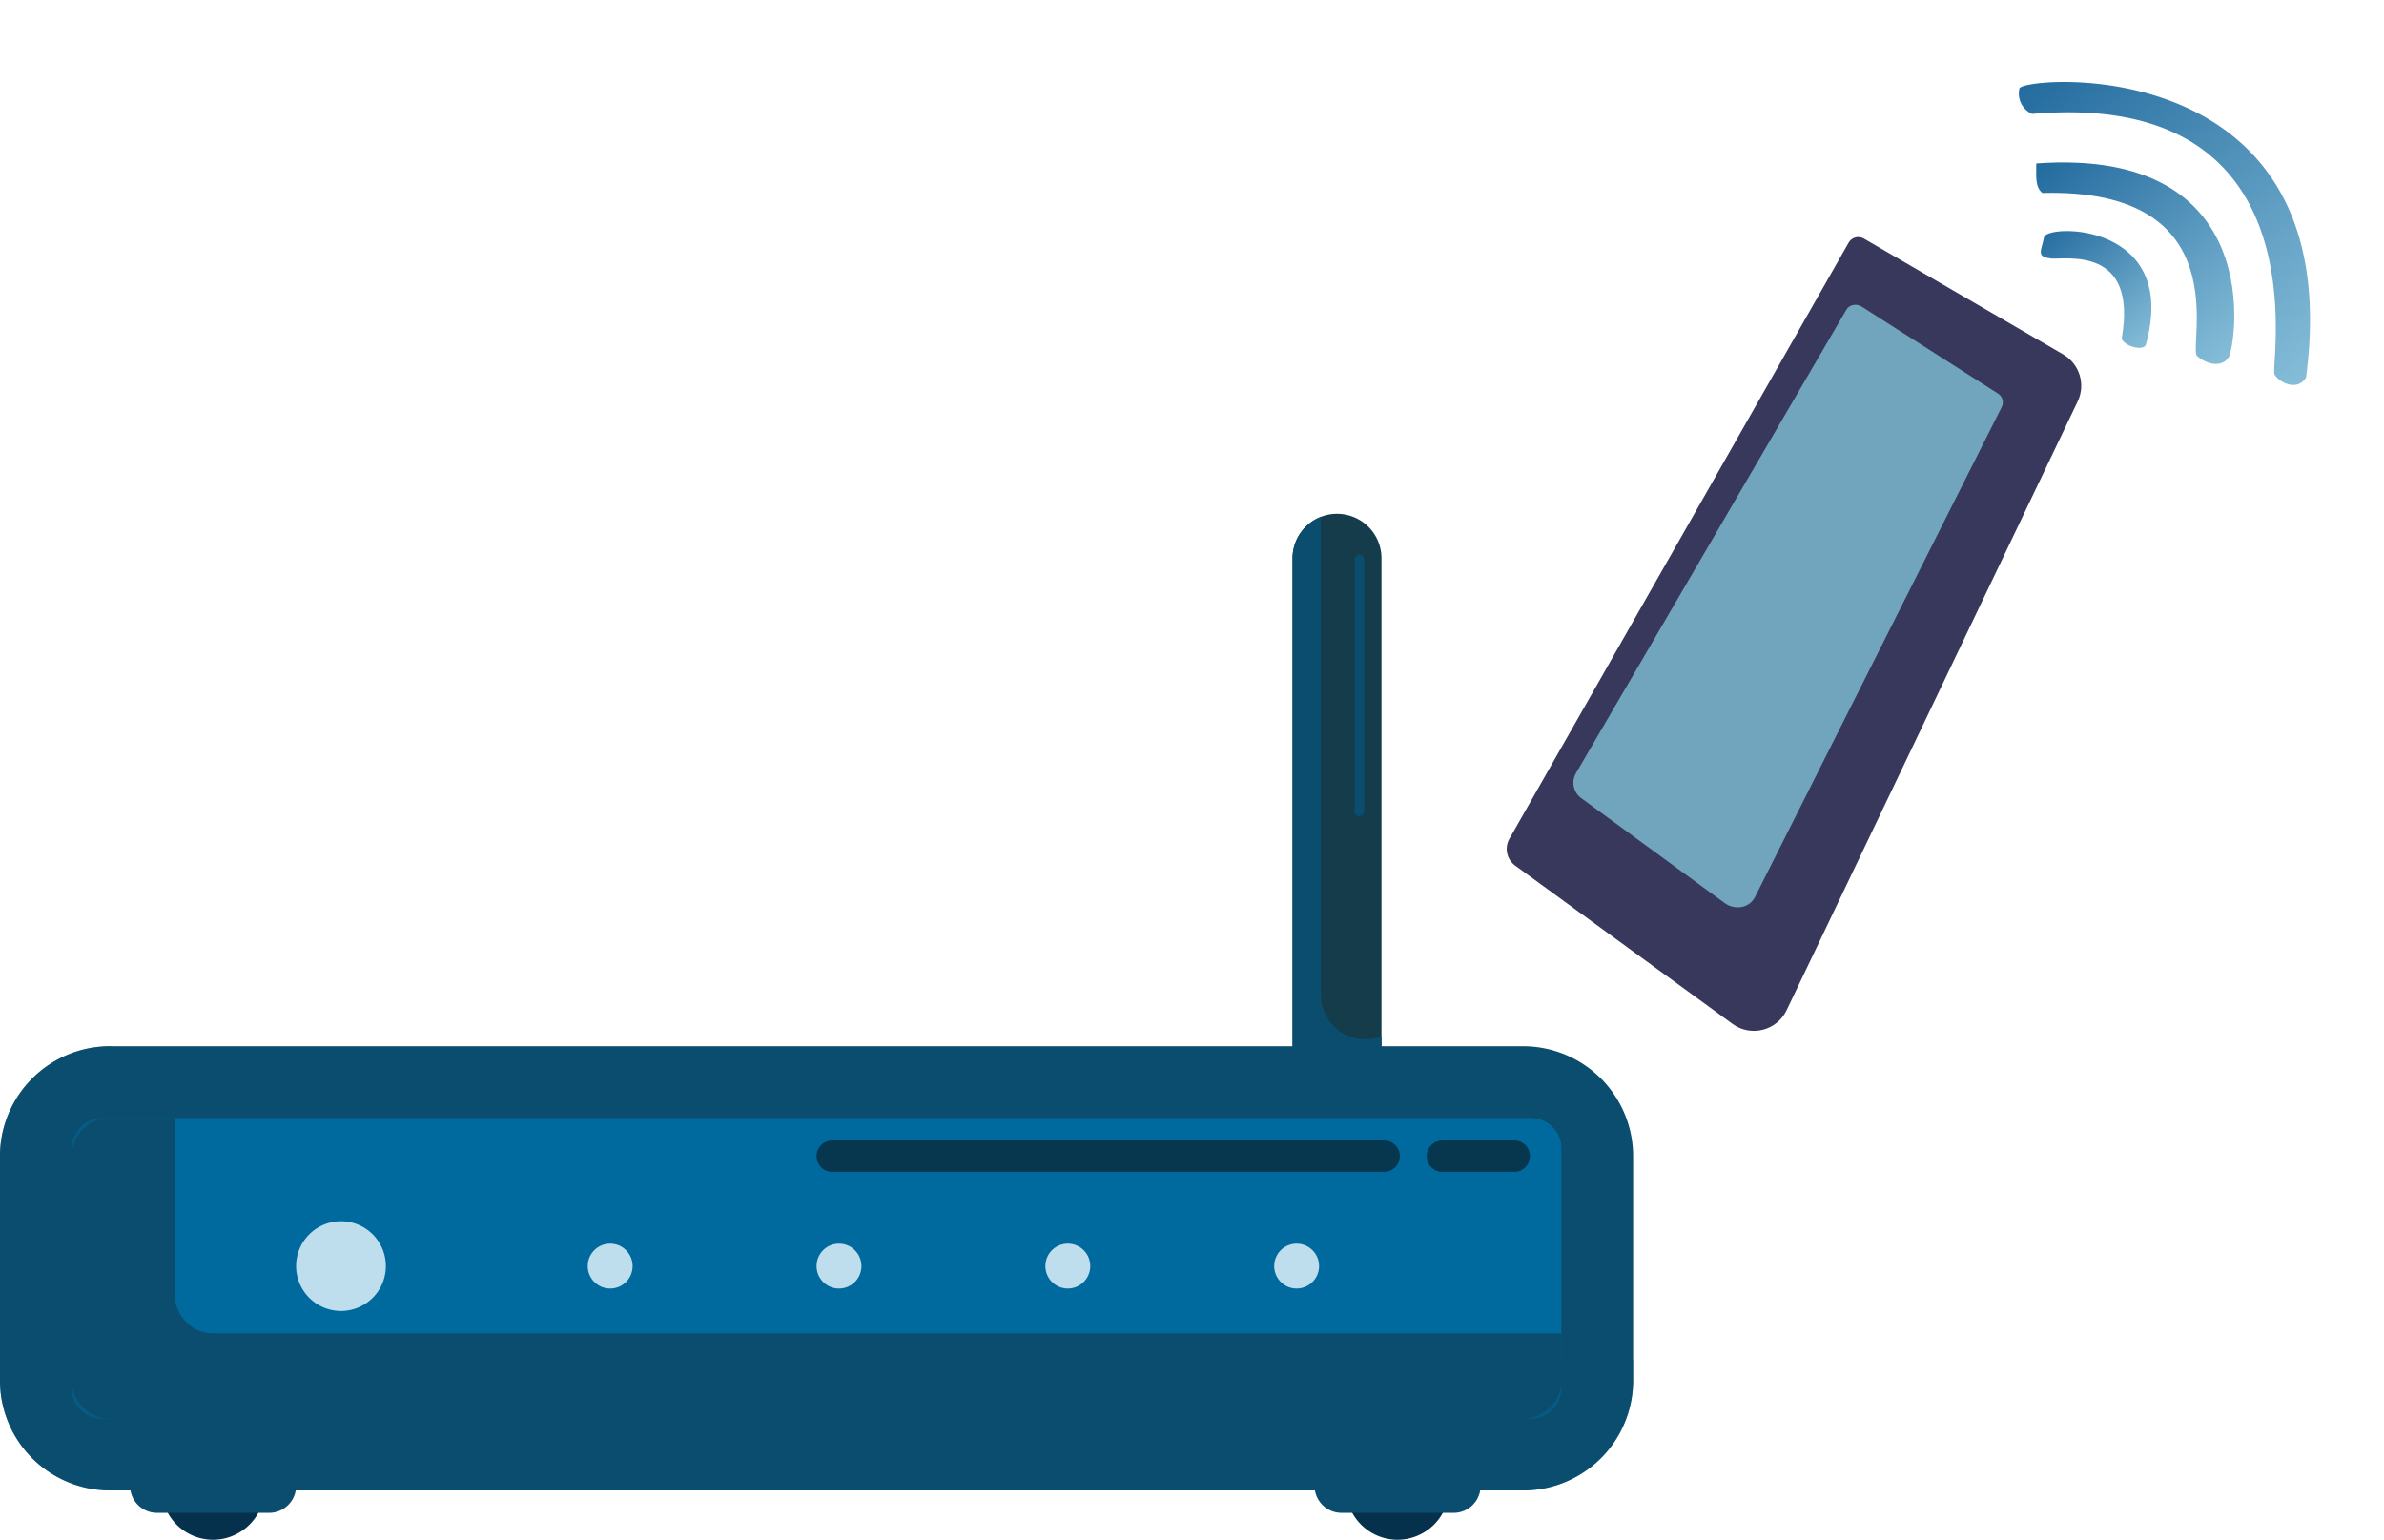
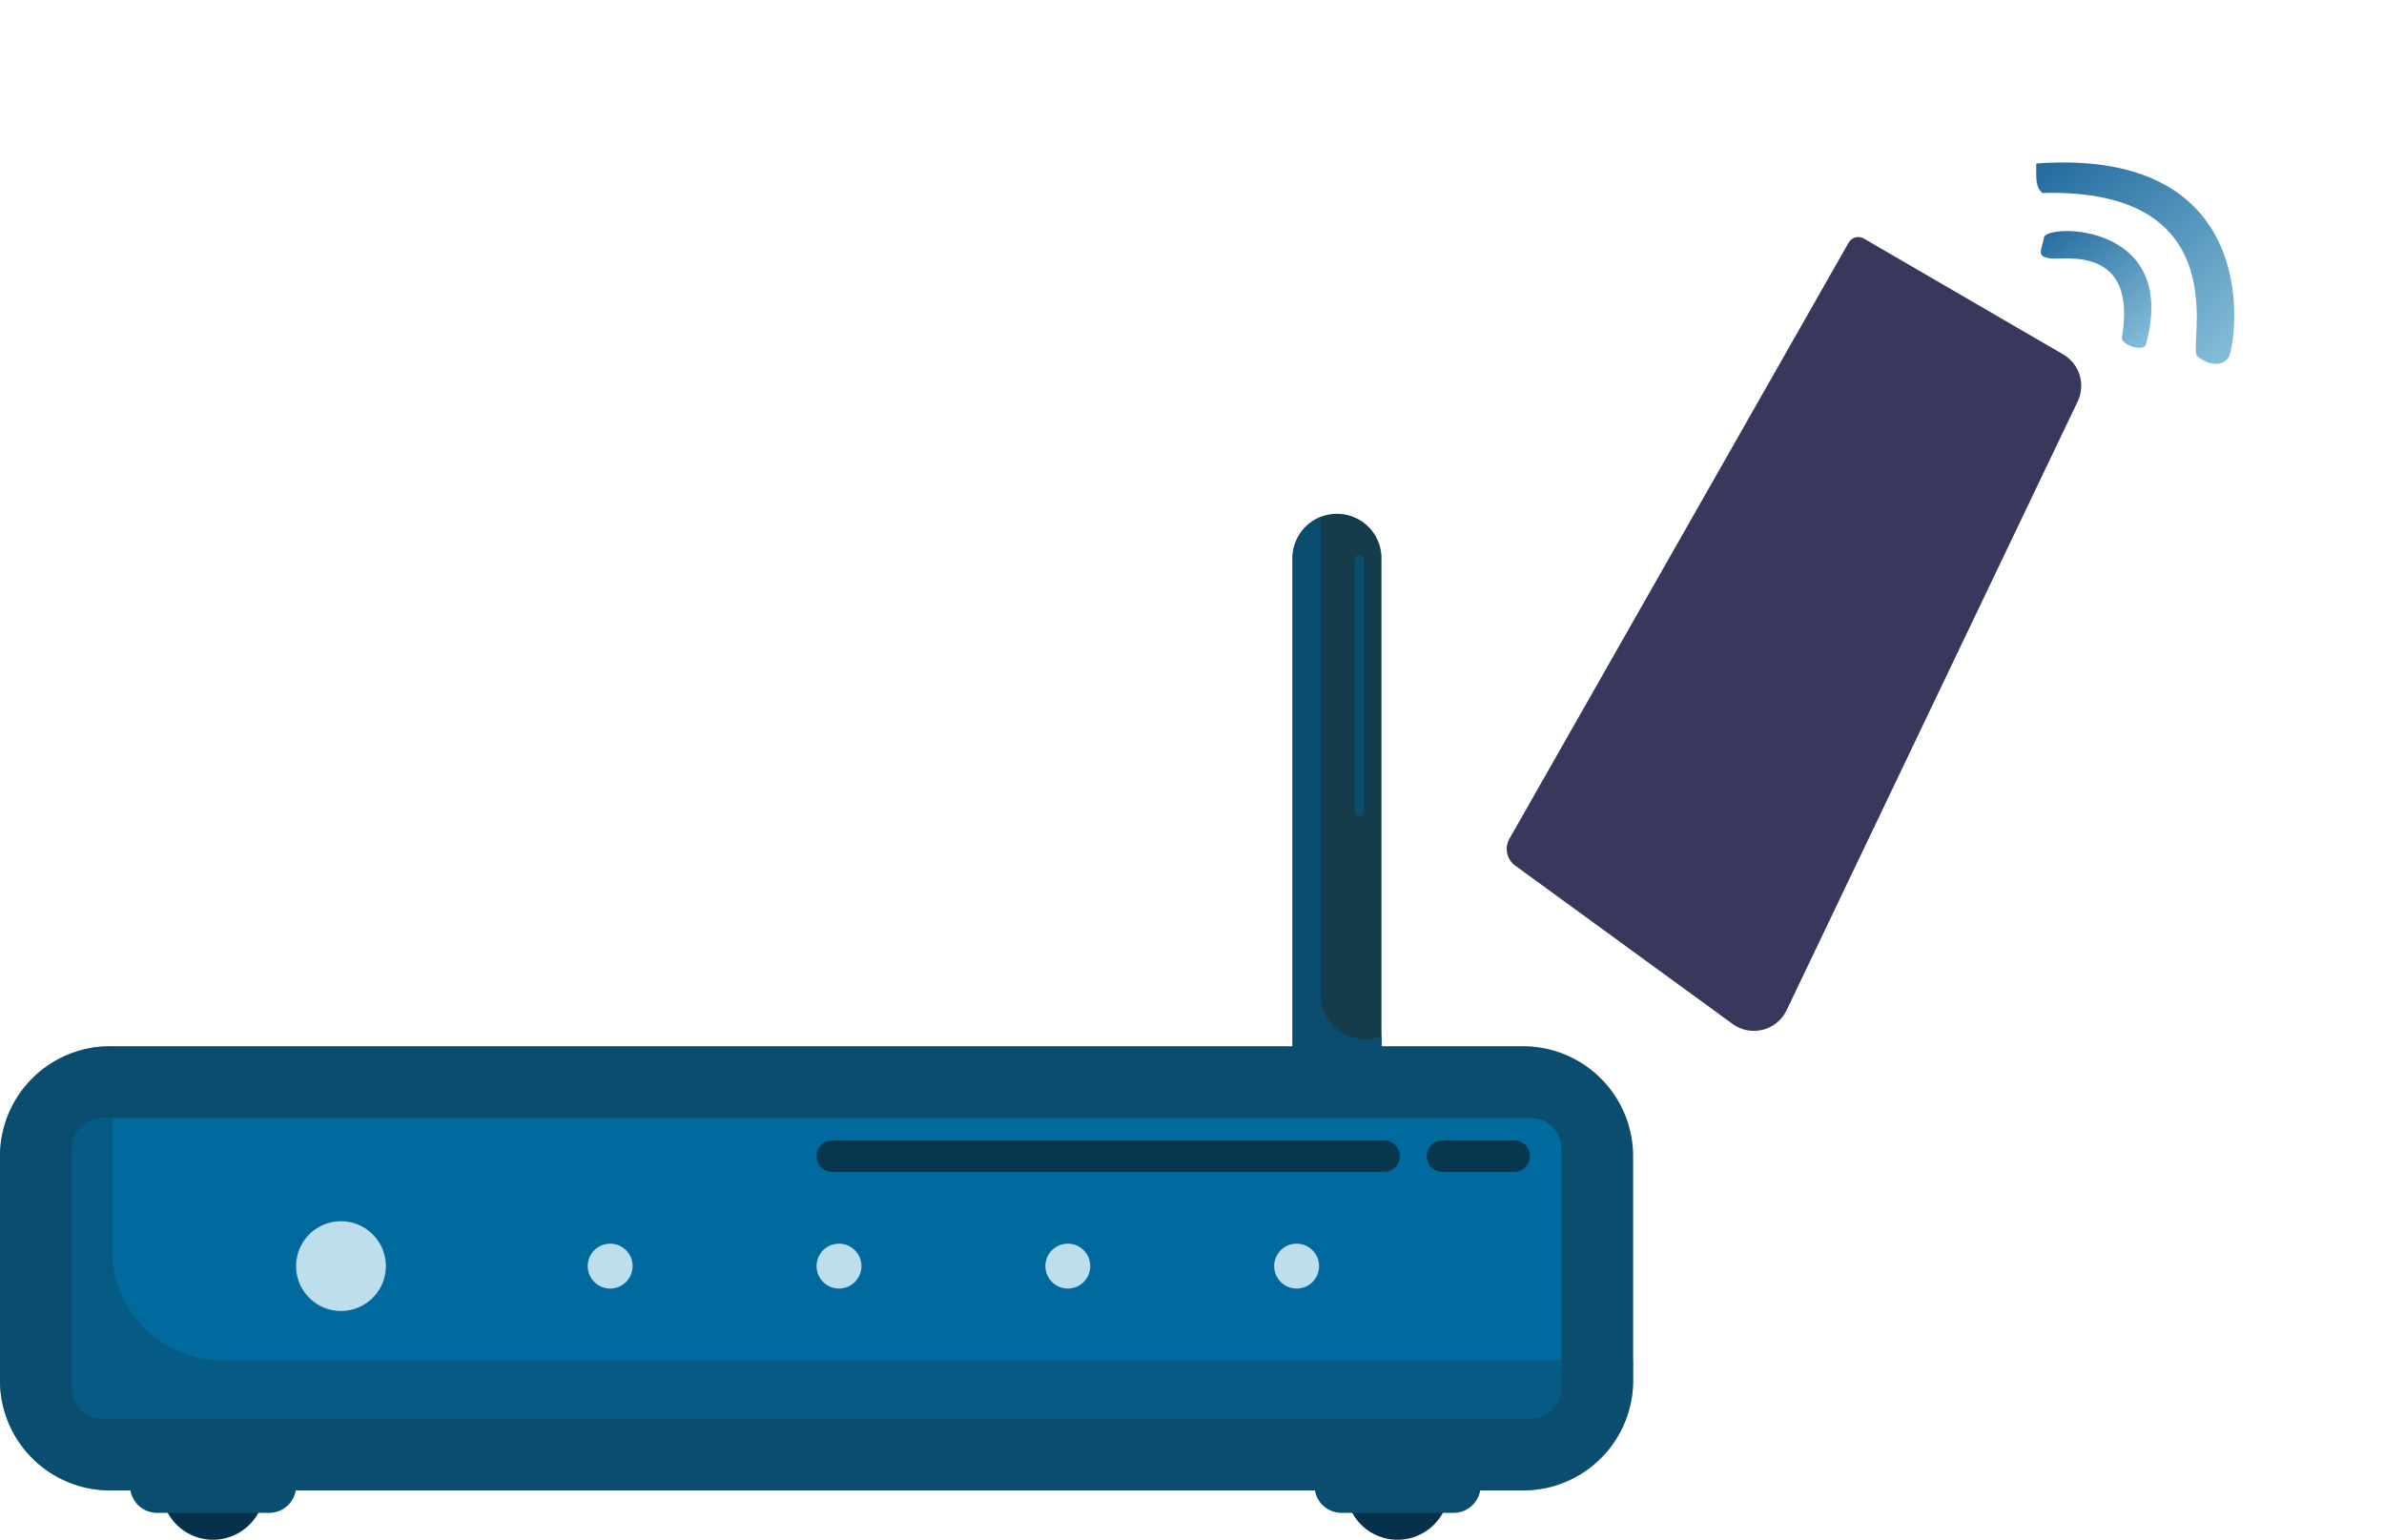
<svg xmlns="http://www.w3.org/2000/svg" width="619.115" height="399.887" viewBox="0 0 619.115 399.887">
  <defs>
    <clipPath id="clip-path">
      <rect id="Rectangle_115" data-name="Rectangle 115" width="424.118" height="115.35" fill="#0a4d6e" />
    </clipPath>
    <clipPath id="clip-path-2">
      <path id="Path_4531" data-name="Path 4531" d="M1517.922,734.093a2.873,2.873,0,0,0-1.752,1.356l-88.1,154.83a5.33,5.33,0,0,0,1.493,6.944l56.461,41.128a9.413,9.413,0,0,0,14.036-3.549l75.6-158.124a9.414,9.414,0,0,0-3.763-12.2l-51.778-30.094a2.874,2.874,0,0,0-2.2-.29" transform="translate(-1427.376 -733.993)" fill="#38385c" />
    </clipPath>
    <clipPath id="clip-path-3">
      <path id="Path_4532" data-name="Path 4532" d="M1521.9,756.274a2.605,2.605,0,0,0-1.767,1.225L1449.84,878a4.938,4.938,0,0,0,1.587,6.447l37.108,27.148a5.712,5.712,0,0,0,4.412,1.016,4.794,4.794,0,0,0,3.432-2.518l64.149-127.4a2.7,2.7,0,0,0-1.091-3.462l-35.3-22.524a3.1,3.1,0,0,0-1.664-.49,2.948,2.948,0,0,0-.572.056" transform="translate(-1449.224 -756.218)" fill="#71a5be" />
    </clipPath>
    <linearGradient id="linear-gradient" x1="0.5" x2="0.5" y2="1" gradientUnits="objectBoundingBox">
      <stop offset="0" stop-color="#86bed9" />
      <stop offset="1" stop-color="#226a9e" />
    </linearGradient>
  </defs>
  <g id="Mobilt_bredband_router" data-name="Mobilt bredband router" transform="translate(-5088.972 -18983)">
    <g id="Group_79094" data-name="Group 79094" transform="translate(5042.365 19116.439)">
      <g id="Group_137" data-name="Group 137">
        <g id="Group_140" data-name="Group 140">
          <path id="Path_648" data-name="Path 648" d="M84.151,218.272h0a13.4,13.4,0,1,1,13.4-13.4,13.44,13.44,0,0,1-13.4,13.4" transform="translate(17.801 48.175)" fill="#05314d" />
          <path id="Path_649" data-name="Path 649" d="M100.354,210.111H71.225a6.991,6.991,0,1,1,0-13.982h29.129a6.991,6.991,0,1,1,0,13.982" transform="translate(16.161 49.347)" fill="#0a4d6e" />
          <path id="Path_650" data-name="Path 650" d="M329.917,218.272h0a13.4,13.4,0,1,1,13.4-13.4,13.439,13.439,0,0,1-13.4,13.4" transform="translate(79.636 48.175)" fill="#05314d" />
          <path id="Path_651" data-name="Path 651" d="M346.121,210.111H316.992a6.991,6.991,0,1,1,0-13.982h29.129a6.991,6.991,0,1,1,0,13.982" transform="translate(77.997 49.347)" fill="#0a4d6e" />
          <path id="Path_652" data-name="Path 652" d="M316.976,204.695h0a11.582,11.582,0,0,1-11.547-11.547V11.547a11.547,11.547,0,0,1,23.095,0v181.6a11.582,11.582,0,0,1-11.547,11.547" transform="translate(76.847)" fill="#143c4a" />
          <path id="Path_653" data-name="Path 653" d="M324.325,136.3a11.582,11.582,0,0,1-11.547-11.547V.645a11.58,11.58,0,0,0-7.348,10.74v181.6a11.547,11.547,0,0,0,23.095,0V135.5a11.443,11.443,0,0,1-4.2.806" transform="translate(76.847 0.162)" fill="#0a4d6e" />
          <path id="Path_654" data-name="Path 654" d="M432.858,225.833H65.734a28.58,28.58,0,0,1-28.5-28.5V138.98a28.579,28.579,0,0,1,28.5-28.5H432.858a28.58,28.58,0,0,1,28.5,28.5v58.357a28.581,28.581,0,0,1-28.5,28.5" transform="translate(9.369 27.798)" fill="#0a4d6e" />
          <path id="Rectangle_114" data-name="Rectangle 114" d="M7.873,0H378.96a7.872,7.872,0,0,1,7.872,7.872V70.193a7.872,7.872,0,0,1-7.872,7.872H7.873A7.873,7.873,0,0,1,0,70.192V7.873A7.873,7.873,0,0,1,7.873,0Z" transform="translate(65.249 156.924)" fill="#006a9e" />
-           <path id="Path_655" data-name="Path 655" d="M88.785,181.306a9.985,9.985,0,0,1-9.854-9.854V125.378H61.987a9.987,9.987,0,0,0-9.855,9.854V193.59a9.987,9.987,0,0,0,9.855,9.854H429.111a9.987,9.987,0,0,0,9.854-9.854V181.306Z" transform="translate(13.117 31.545)" fill="#0a4d6e" />
          <path id="Path_656" data-name="Path 656" d="M121.983,158.441a11.652,11.652,0,1,1-11.651-11.651,11.652,11.652,0,0,1,11.651,11.651" transform="translate(24.828 36.933)" fill="#bfdeed" />
          <path id="Path_657" data-name="Path 657" d="M170.841,157.27a5.826,5.826,0,1,1-5.826-5.826,5.826,5.826,0,0,1,5.826,5.826" transform="translate(40.053 38.104)" fill="#bfdeed" />
          <path id="Path_658" data-name="Path 658" d="M218.319,157.27a5.826,5.826,0,1,1-5.827-5.826,5.827,5.827,0,0,1,5.827,5.826" transform="translate(51.998 38.104)" fill="#bfdeed" />
          <path id="Path_659" data-name="Path 659" d="M265.8,157.27a5.826,5.826,0,1,1-5.826-5.826,5.826,5.826,0,0,1,5.826,5.826" transform="translate(63.944 38.104)" fill="#bfdeed" />
          <path id="Path_660" data-name="Path 660" d="M313.274,157.27a5.826,5.826,0,1,1-5.826-5.826,5.826,5.826,0,0,1,5.826,5.826" transform="translate(75.889 38.104)" fill="#bfdeed" />
          <path id="Path_661" data-name="Path 661" d="M354.06,138.189H210.745a4.078,4.078,0,0,1,0-8.157H354.06a4.078,4.078,0,0,1,0,8.157" transform="translate(51.998 32.716)" fill="#07374f" />
          <path id="Path_662" data-name="Path 662" d="M355.994,138.189H337.352a4.078,4.078,0,0,1,0-8.157h18.643a4.078,4.078,0,0,1,0,8.157" transform="translate(83.853 32.716)" fill="#07374f" />
          <g id="Group_135" data-name="Group 135" transform="translate(46.606 138.281)" opacity="0.53" style="mix-blend-mode: multiply;isolation: isolate">
            <g id="Group_134" data-name="Group 134">
              <g id="Group_133" data-name="Group 133" clip-path="url(#clip-path)">
                <path id="Path_663" data-name="Path 663" d="M94.863,192.044a28.58,28.58,0,0,1-28.5-28.5V110.483h-.632a28.58,28.58,0,0,0-28.5,28.5v58.357a28.581,28.581,0,0,0,28.5,28.5H432.859a28.581,28.581,0,0,0,28.5-28.5v-5.293Z" transform="translate(-37.237 -110.483)" fill="#0a4d6e" />
              </g>
            </g>
          </g>
          <path id="Path_664" data-name="Path 664" d="M319.546,76.391h0a1.254,1.254,0,0,1-1.25-1.25V9.745a1.25,1.25,0,0,1,2.5,0V75.14a1.254,1.254,0,0,1-1.25,1.25" transform="translate(80.084 2.137)" fill="#0a4d6e" />
        </g>
      </g>
    </g>
    <g id="Group_79095" data-name="Group 79095" transform="translate(5480.26 19044.561)">
      <g id="Group_5026" data-name="Group 5026" clip-path="url(#clip-path-2)">
        <rect id="Rectangle_3044" data-name="Rectangle 3044" width="190.905" height="233.583" transform="translate(-42.891 9.036) rotate(-12.073)" fill="#38385c" />
      </g>
    </g>
    <g id="Group_79096" data-name="Group 79096" transform="translate(5497.552 19062.15)">
      <g id="Group_5028" data-name="Group 5028" clip-path="url(#clip-path-3)">
-         <rect id="Rectangle_3045" data-name="Rectangle 3045" width="112.528" height="156.684" transform="translate(-0.622)" fill="#71a5be" />
-       </g>
+         </g>
    </g>
    <g id="Group_79097" data-name="Group 79097" transform="translate(5708.088 19064.99) rotate(141)">
      <path id="Path_4575" data-name="Path 4575" d="M14.778,38.47c2.771-2.327,4.837-2.536,2.085-5.4-2.366-2.459-19.92-11.447-1.238-27.7C16.473,3.665,13.7-.561,11.911.062c-27.08,19.225.1,40.735,2.868,38.408" transform="translate(41.014 32.919)" fill="url(#linear-gradient)" />
      <path id="Path_4576" data-name="Path 4576" d="M24.949,70.751c2.191-2.694,4.041-4.468,3.609-6.927-40.792-31.283-4.035-54.88-4.6-58.242S20.812-.857,17.735.218s-42.509,35.907,7.214,70.534" transform="translate(20.349 16.8)" fill="url(#linear-gradient)" />
-       <path id="Path_4577" data-name="Path 4577" d="M36.439,105.444a5.807,5.807,0,0,0,1.611-7.2C-25.138,55.51,31.279,8.5,31.68,6.076S29.957-1.173,25.852.261c-62.647,59.346,7.914,107.147,10.586,105.183" transform="translate(0.001 0)" fill="url(#linear-gradient)" />
    </g>
  </g>
</svg>